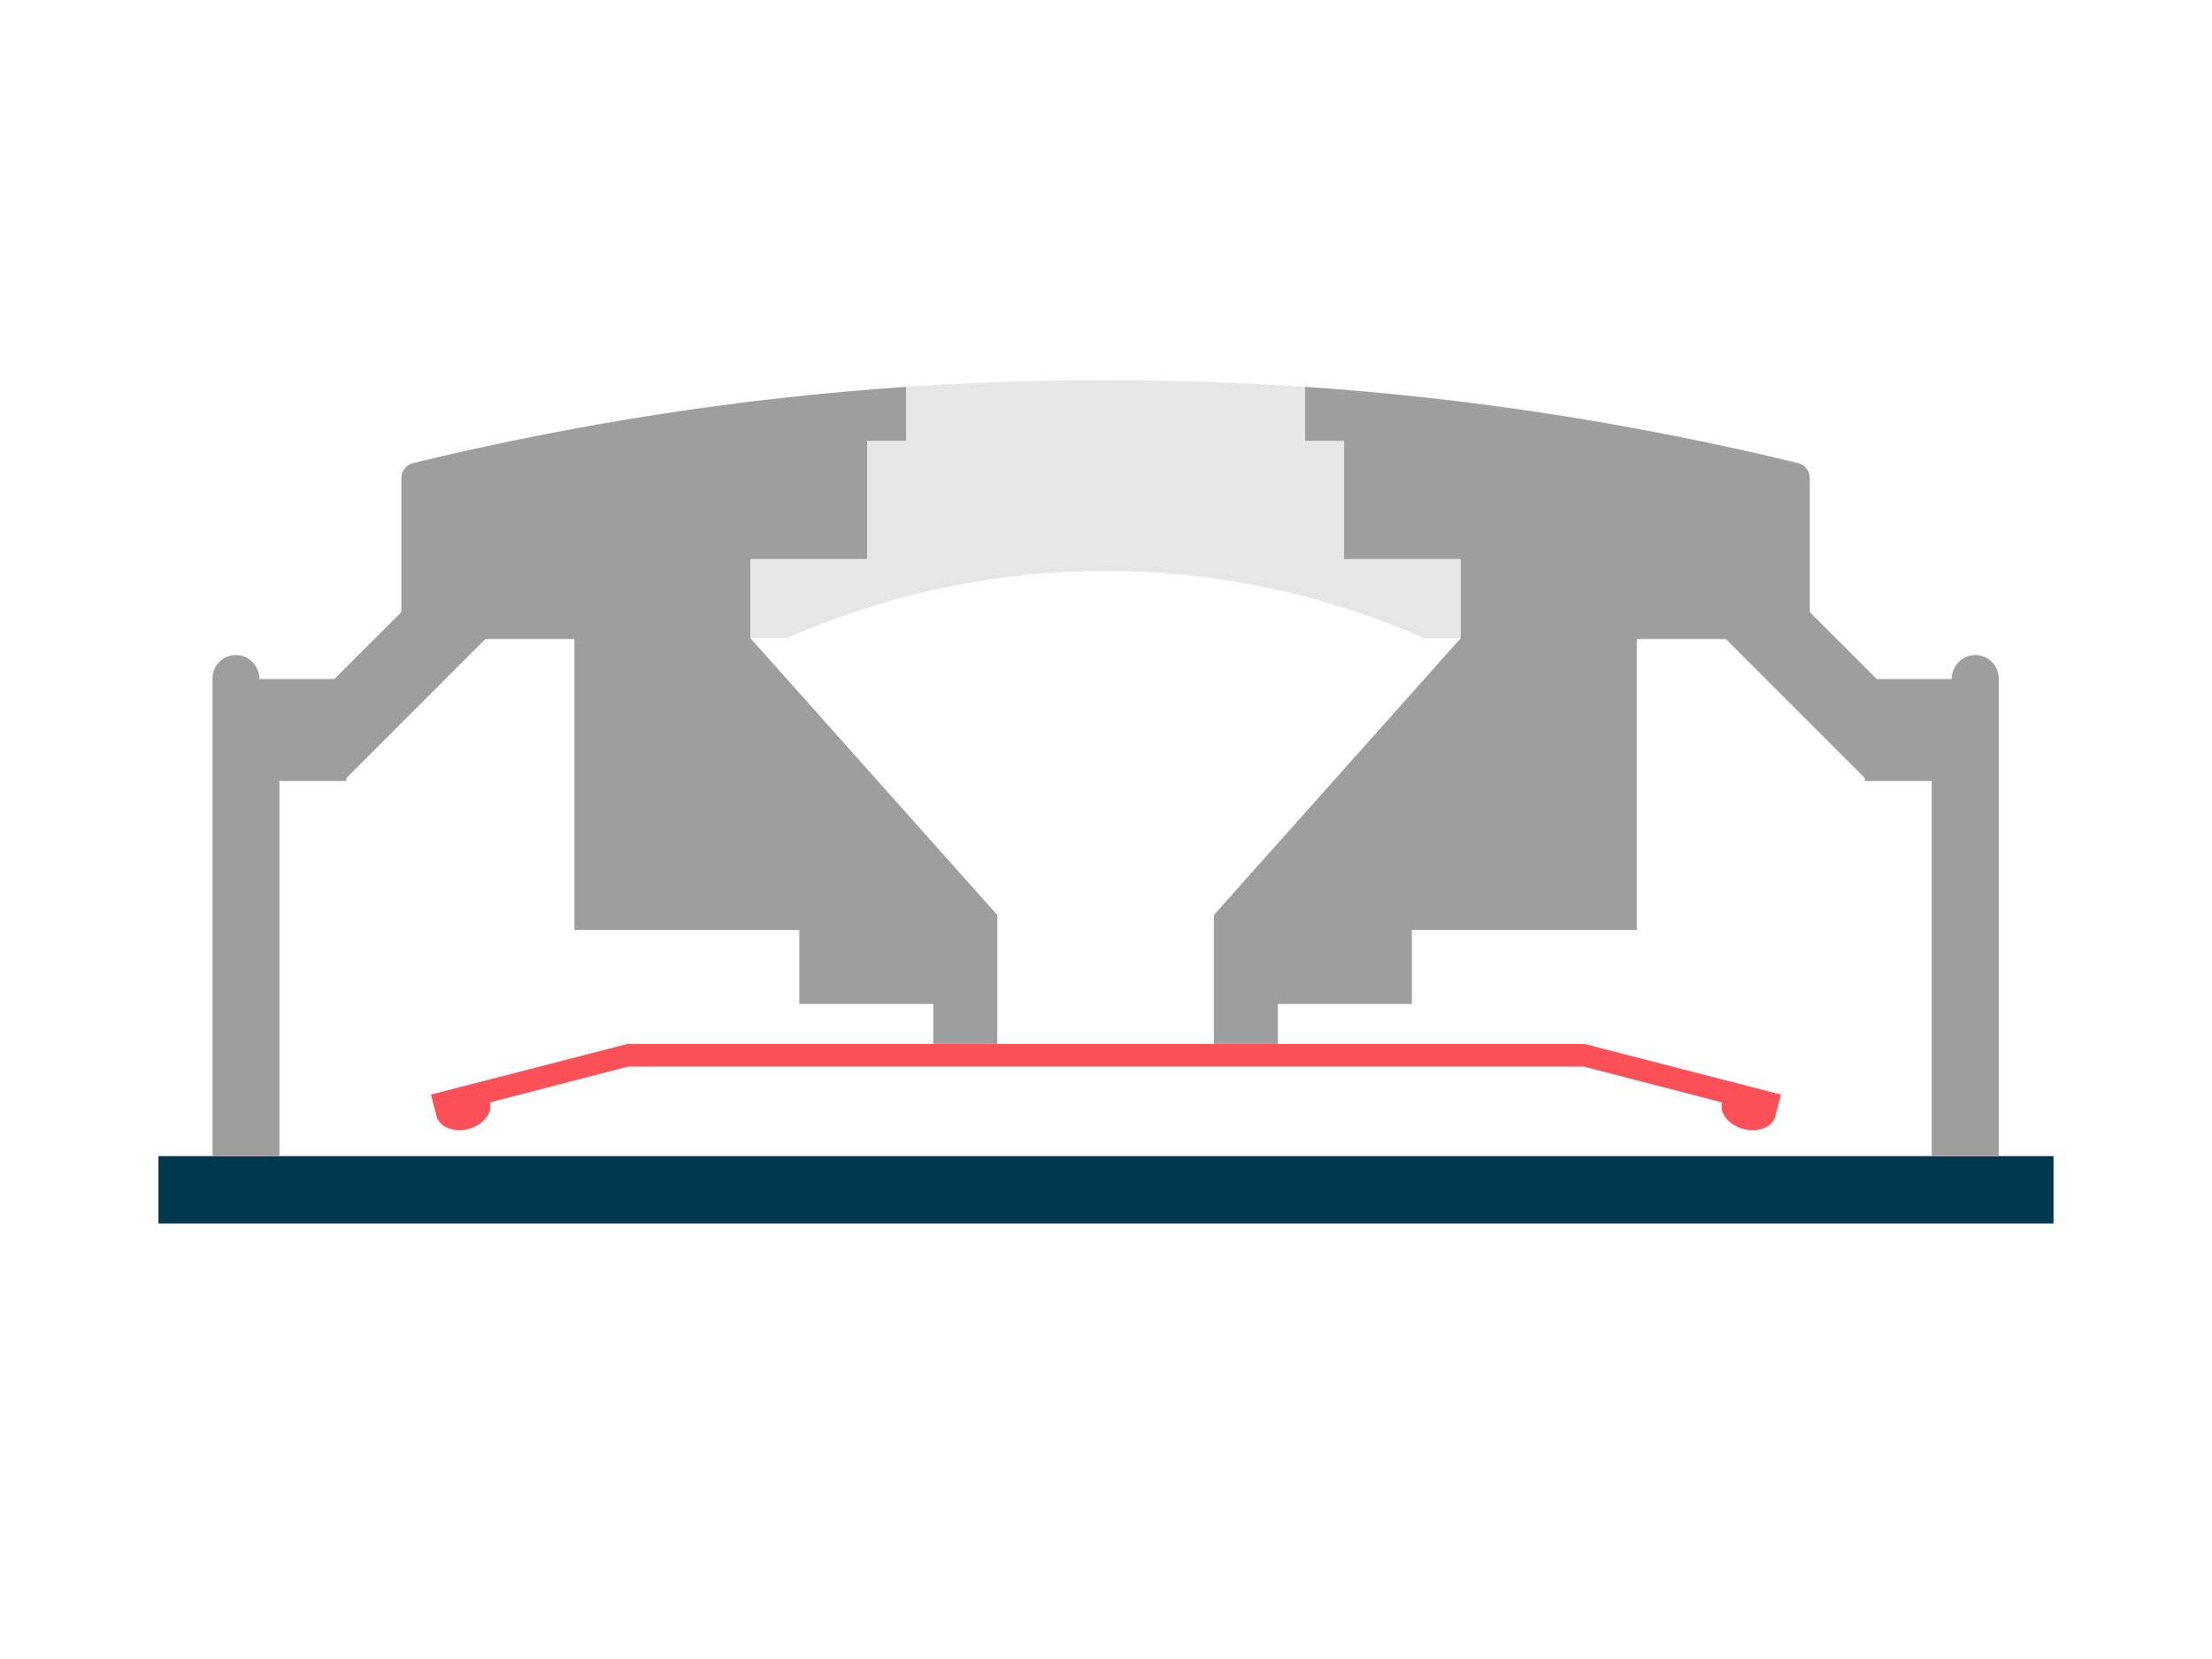
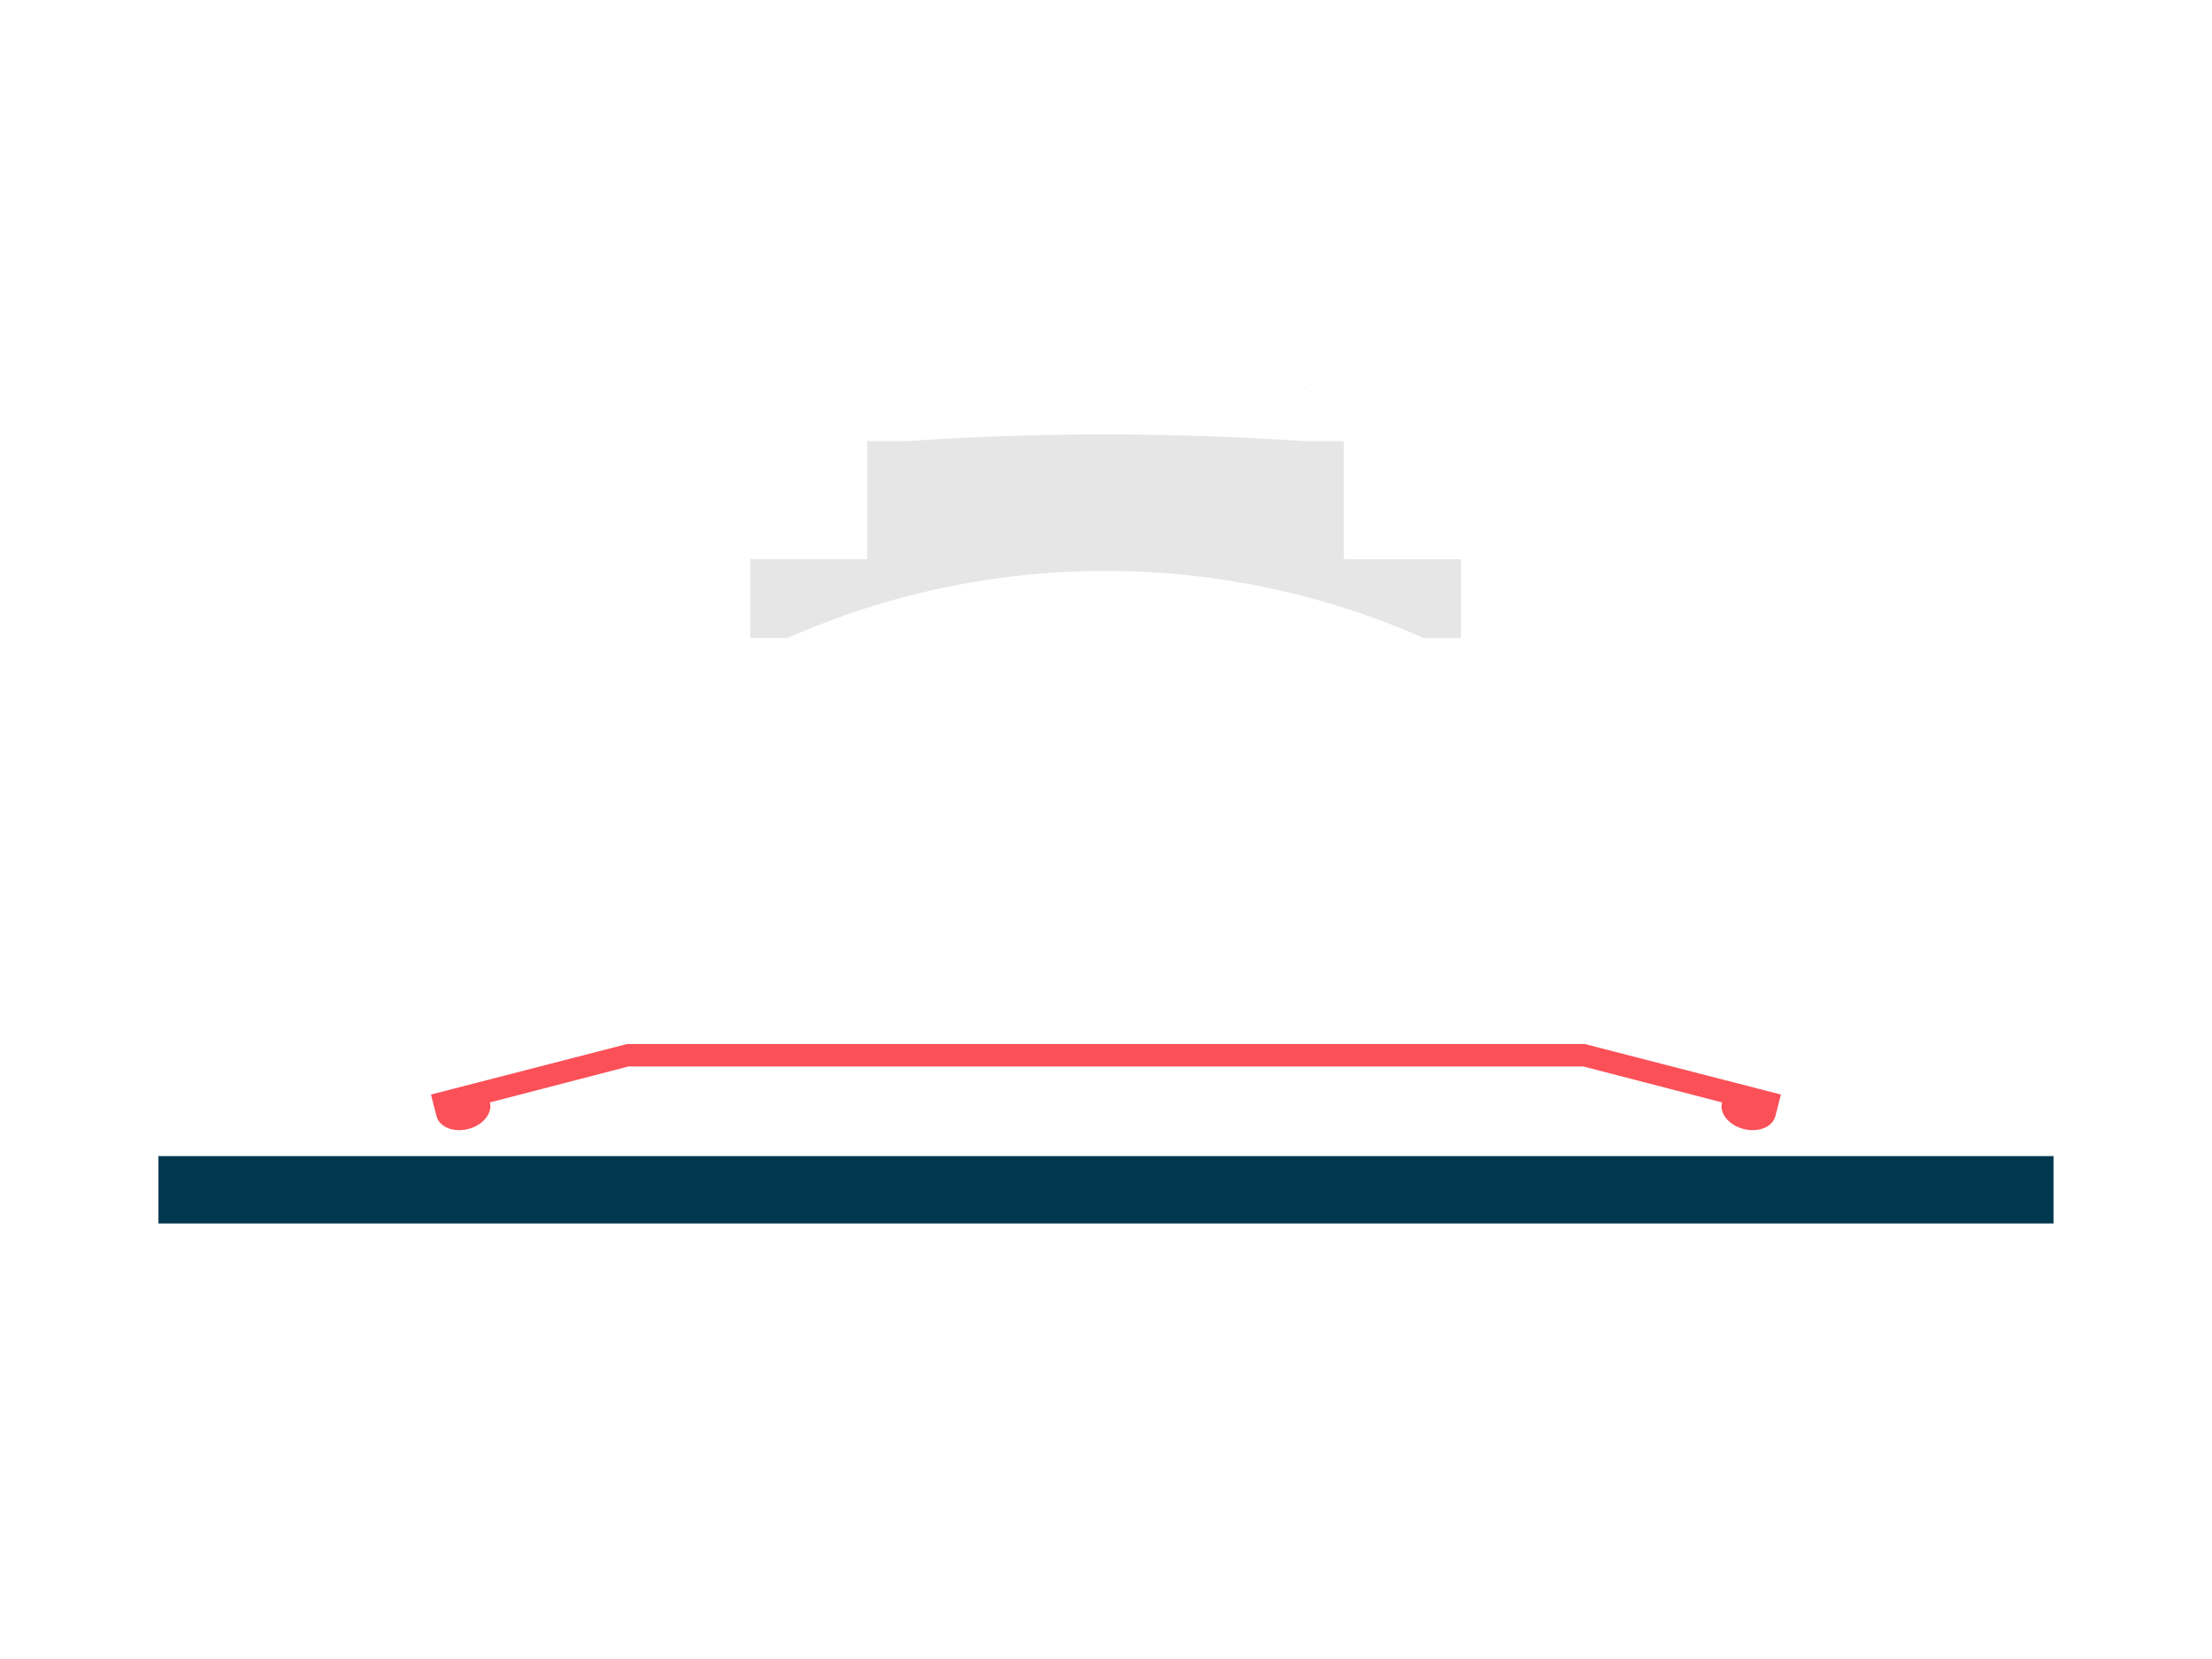
<svg xmlns="http://www.w3.org/2000/svg" viewBox="0 0 400 300">
  <defs>
    <style>.k{fill:#fb5058;}.l{fill:#003850;}.m{fill:#e6e6e6;}.n{fill:#9e9e9e;}</style>
  </defs>
  <g id="a" />
  <g id="b" />
  <g id="c" />
  <g id="d" />
  <g id="e" />
  <g id="f" />
  <g id="g" />
  <g id="h" />
  <g id="i">
    <g>
      <rect class="l" x="28.65" y="209.06" width="342.69" height="12.18" />
-       <path class="n" d="M135.68,101.1h21.15v-21.33h7.05v-9.82h0c-30.09,2.03-59.84,6.69-89.16,13.78-1.26,.3-2.14,1.43-2.14,2.72v24.23l-12.11,12.11h-13.55c0-2.35-1.91-4.34-4.25-4.34-2.35,0-4.25,1.9-4.25,4.25v86.36h12.11v-67.83h12.11v-.54l25.13-25.13h16.09v52.61h40.68v13.38h24.23v7.23h11.57v-23.32l-44.66-50.08v-14.28Z" />
-       <path class="n" d="M264.17,101.1h-21.15v-21.33h-7.05v-9.82h0c30.09,2.03,59.84,6.69,89.16,13.78,1.26,.3,2.14,1.43,2.14,2.72v24.23l12.11,12.11h13.55c0-2.35,1.91-4.34,4.25-4.34,2.35,0,4.25,1.9,4.25,4.25v86.36h-12.11v-67.83h-12.11v-.54l-25.13-25.13h-16.09v52.61h-40.68v13.38h-24.23v7.23h-11.57v-23.32l44.66-50.08v-14.28Z" />
-       <path class="m" d="M235.96,69.96v9.82h7.05v21.33h21.15v14.28h-6.69c-36.65-16.2-78.44-16.21-115.1-.01h-6.69v-14.28h21.15v-21.33h7.05v-9.82c23.93-1.62,48.15-1.61,72.07,.01Z" />
+       <path class="m" d="M235.96,69.96v9.82h7.05v21.33h21.15v14.28h-6.69c-36.65-16.2-78.44-16.21-115.1-.01h-6.69v-14.28h21.15v-21.33h7.05c23.93-1.62,48.15-1.61,72.07,.01Z" />
      <path class="k" d="M286.59,188.79H113.41l-35.48,9.14,1.01,3.92h0c.52,1.96,3.08,2.99,5.74,2.31,2.66-.69,4.41-2.84,3.91-4.81l25.07-6.5h172.66l25.07,6.5c-.51,1.97,1.24,4.12,3.91,4.81,2.66,.68,5.22-.35,5.74-2.31h0l1.01-3.92-35.48-9.14Z" />
    </g>
  </g>
  <g id="j" />
</svg>